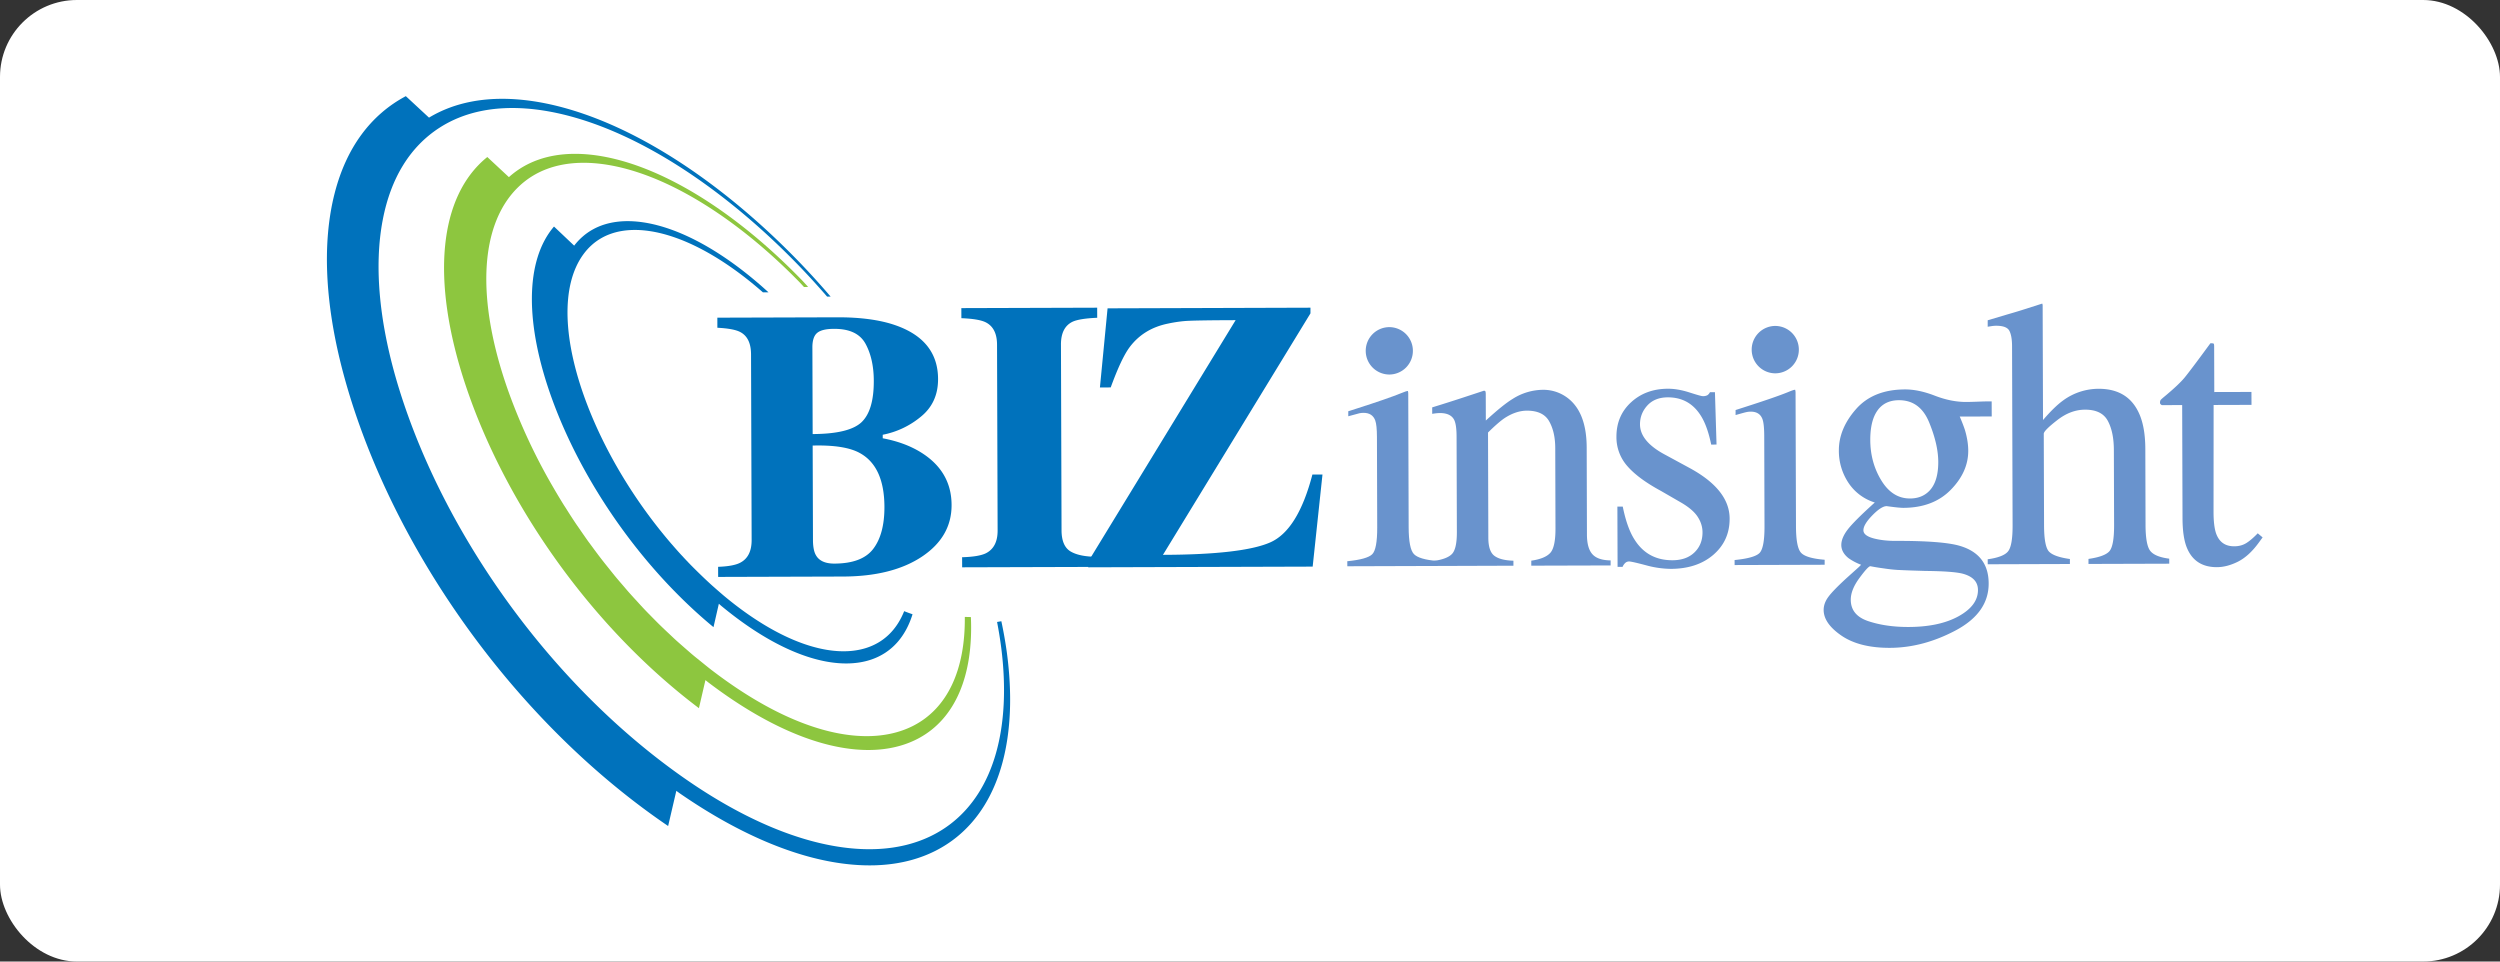
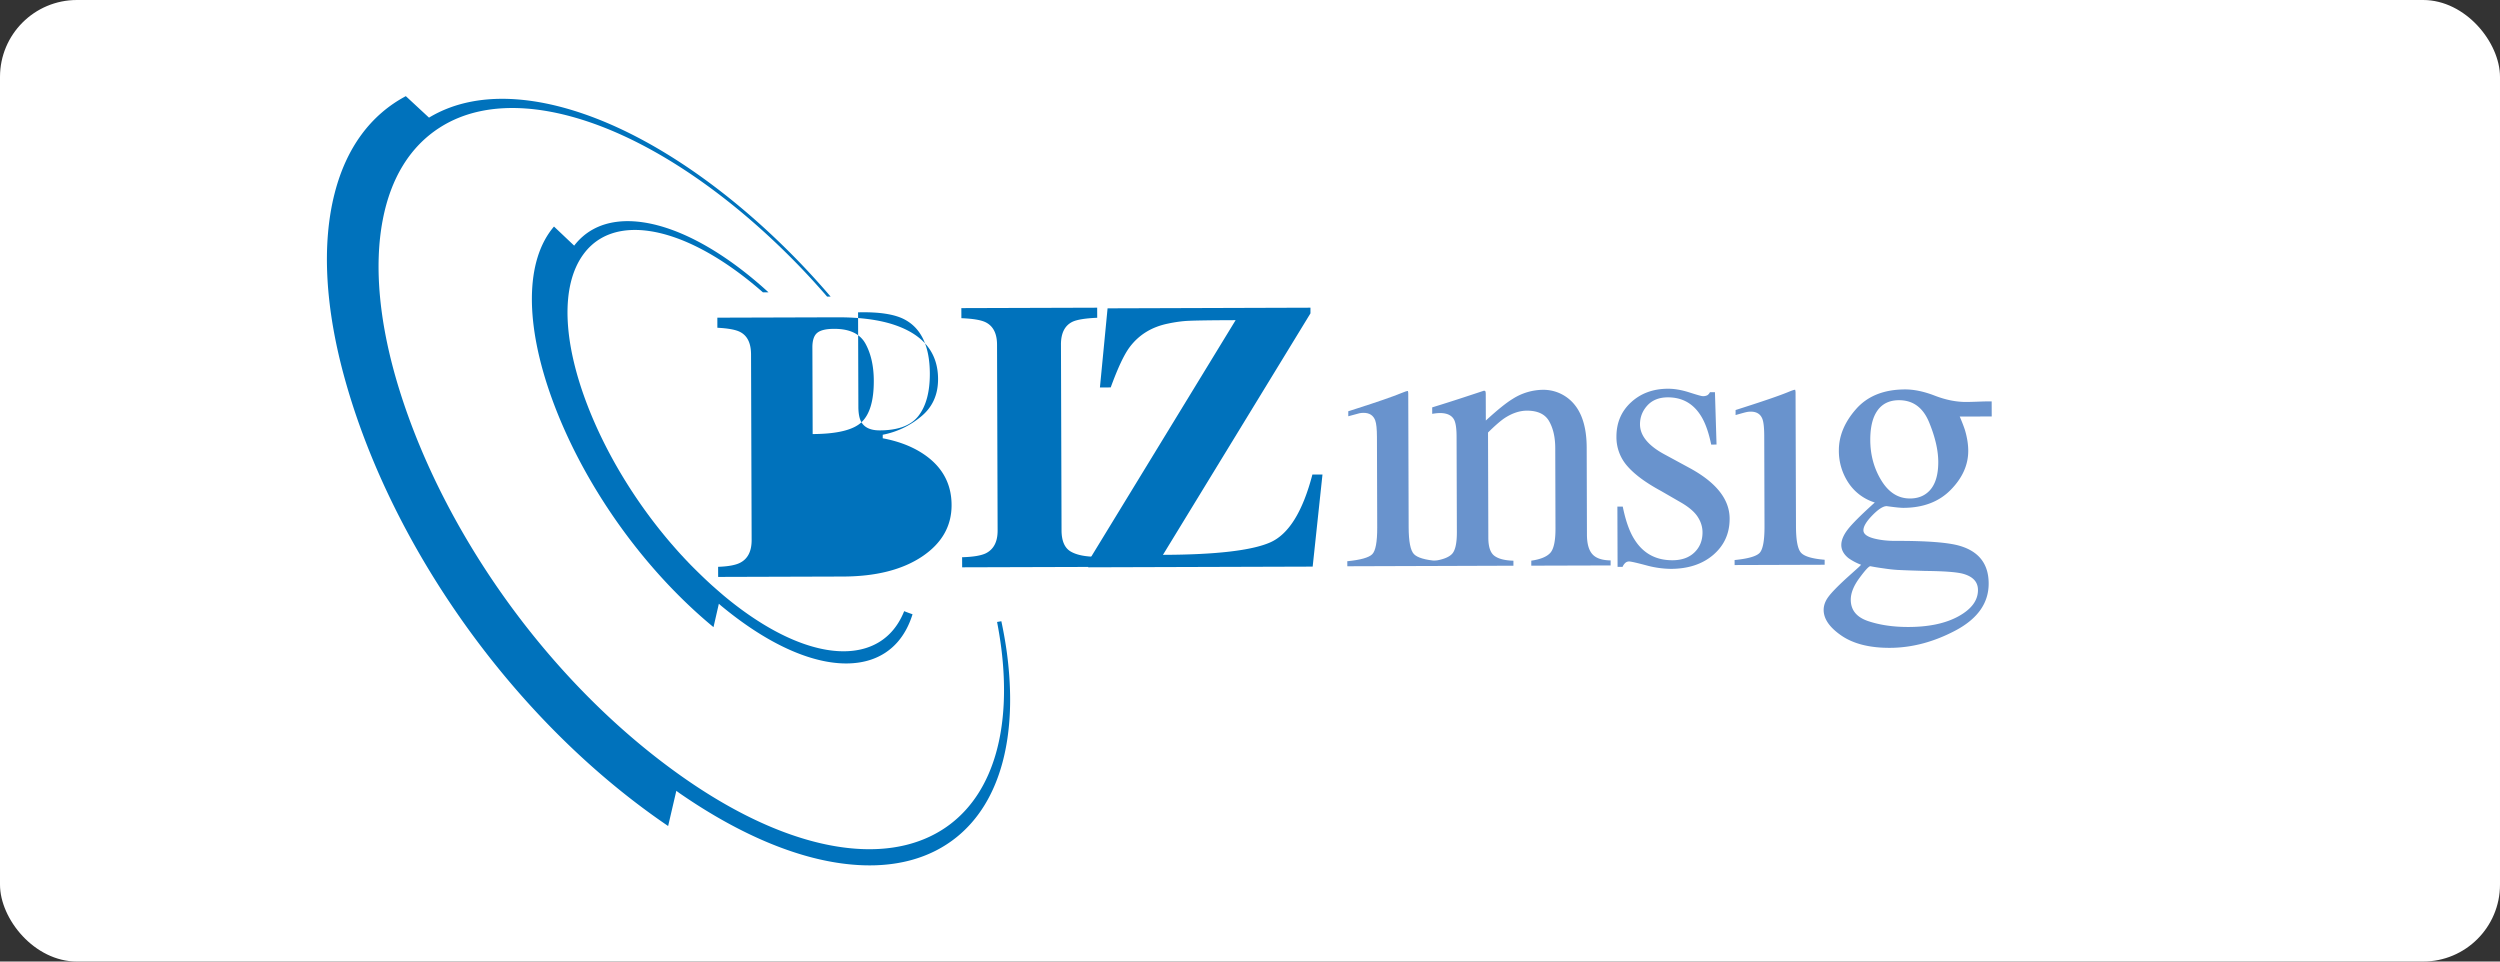
<svg xmlns="http://www.w3.org/2000/svg" width="130" height="50" viewBox="0 0 130 50">
  <rect x="0" y="0" width="130" height="50" fill="#333333" stroke="none" />
  <g fill="none" fill-rule="evenodd">
    <rect width="130" height="50" fill="#FFF" rx="4" />
    <g fill-rule="nonzero">
      <path fill="#0072BC" d="M52.362 33.97a22.248 22.248 0 0 0-.292-1.666l-.222.038c.087.455.161.908.218 1.355.518 4.118-.37 7.404-2.633 9.144-1.334 1.024-3.135 1.503-5.354 1.253-2.46-.275-5.364-1.438-8.52-3.646-6.998-4.897-12.48-12.744-14.792-20.181-1.05-3.382-1.33-6.406-.865-8.829.418-2.19 1.43-3.82 2.965-4.804 2.572-1.647 6.18-1.159 9.705.497 2.988 1.404 6.141 3.748 9.038 6.756.48.499.944 1.012 1.399 1.536h.184a41.974 41.974 0 0 0-1.543-1.705c-2.959-3.078-6.182-5.49-9.25-6.953-3.634-1.732-7.38-2.285-10.092-.648L21.103 5c-1.823.97-3.09 2.677-3.697 5.035-.683 2.646-.512 6.01.57 9.828 2.408 8.524 8.667 17.586 16.767 23.09l.426-1.83c.067.048.133.1.202.146 3.302 2.277 6.327 3.447 8.88 3.684 2.291.216 4.142-.326 5.503-1.429 2.299-1.863 3.17-5.296 2.608-9.553z" />
-       <path fill="#8DC63F" d="M37.012 34.85c-.197-.152-.39-.31-.583-.467-.132-.106-.264-.21-.393-.318-.149-.125-.292-.253-.439-.38-.146-.129-.293-.255-.438-.386-.13-.118-.256-.24-.386-.362a26.404 26.404 0 0 1-.458-.436c-.121-.117-.24-.24-.358-.359-.152-.154-.306-.308-.454-.465a18.961 18.961 0 0 1-.35-.38c-.145-.157-.29-.314-.431-.473-.122-.137-.24-.28-.36-.418-.13-.151-.261-.302-.387-.455-.13-.16-.256-.32-.384-.479a24.765 24.765 0 0 1-.75-.977c-.087-.12-.176-.236-.263-.355-.156-.22-.308-.44-.46-.662-.062-.09-.126-.179-.186-.269a30.736 30.736 0 0 1-.506-.783l-.104-.16c-.19-.306-.375-.613-.553-.922l-.02-.034a30.146 30.146 0 0 1-2.305-4.939c-1.714-4.815-1.512-8.727.54-10.676 1.703-1.616 4.368-1.527 7.126-.383 2.41 1.003 5.029 2.866 7.478 5.375.073.077.145.157.217.236l.221-.001c-.132-.142-.261-.288-.396-.424-2.515-2.582-5.21-4.516-7.703-5.573-2.862-1.214-5.65-1.346-7.464.286L25.34 8.165c-2.517 2.03-2.962 6.369-1.128 11.87 2.033 6.102 6.485 12.533 12.132 16.79l.338-1.458c.061.045.12.096.182.142 4.614 3.496 8.505 4.18 10.916 2.876 1.902-1.025 2.84-3.269 2.706-6.298-.106-.001-.21-.004-.316-.008.028 2.75-.902 4.759-2.692 5.667-2.338 1.186-6.071.47-10.465-2.896z" />
      <path fill="#0072BC" d="M37.18 30.579c-.048-.044-.097-.085-.146-.129a23.011 23.011 0 0 1-.431-.4 35.2 35.2 0 0 1-.574-.561l-.114-.115a24.806 24.806 0 0 1-.45-.476l-.08-.086c-.16-.175-.316-.354-.472-.533l-.041-.048c-1.875-2.189-3.378-4.703-4.322-7.15-1.293-3.354-1.397-6.234-.215-7.855 1.034-1.415 2.853-1.568 4.85-.845 1.411.51 2.959 1.479 4.488 2.821h.29c-1.683-1.539-3.4-2.65-4.968-3.231-2.096-.777-4.022-.648-5.138.803l-1.049-.994c-1.512 1.769-1.525 5.071-.084 9.014 1.552 4.243 4.587 8.687 8.378 11.818l.278-1.217c.054.046.105.094.16.138 3.146 2.595 5.923 3.391 7.769 2.763 1.047-.358 1.776-1.17 2.143-2.355a8.143 8.143 0 0 1-.435-.16c-.386.966-1.059 1.625-1.985 1.916-1.766.557-4.403-.236-7.374-2.704-.16-.136-.318-.274-.478-.414z" />
-       <path fill="#0072BC" d="M37.342 29.475c.537-.02.92-.092 1.153-.216.393-.205.591-.598.59-1.175l-.031-9.66c-.002-.574-.188-.96-.556-1.155-.222-.121-.62-.196-1.195-.226l-.001-.524 6.23-.019c1.2-.003 2.197.129 2.993.4 1.497.51 2.25 1.446 2.254 2.807.003.827-.299 1.484-.905 1.97a4.408 4.408 0 0 1-1.972.93v.184c.749.14 1.402.377 1.954.713 1.08.658 1.623 1.577 1.626 2.755.004 1.101-.51 1.997-1.538 2.684-1.028.686-2.399 1.032-4.112 1.037l-6.488.02-.002-.525zm7.455-7.518c.43-.407.644-1.125.64-2.156-.002-.763-.146-1.404-.43-1.925-.284-.52-.828-.779-1.632-.776-.425 0-.72.072-.885.213-.166.14-.248.393-.246.758l.014 4.5c1.261-.005 2.108-.21 2.539-.614zm-2.361 6.927c.166.283.485.425.955.423.96-.003 1.636-.26 2.021-.771.388-.512.58-1.238.578-2.18-.005-1.408-.437-2.343-1.293-2.805-.519-.283-1.333-.411-2.439-.382l.016 4.952c.006.347.061.602.162.763zM50.03 28.976c.574-.016.987-.084 1.236-.206.408-.206.613-.602.61-1.185l-.03-9.66c-.001-.58-.198-.967-.586-1.163-.239-.121-.662-.192-1.268-.216l-.002-.524L57.053 16l.002.524c-.63.028-1.062.098-1.298.214-.393.198-.588.591-.587 1.177l.03 9.66c.002.551.16.919.476 1.104.315.185.787.277 1.418.275l.001.525-7.063.021-.002-.524z" />
+       <path fill="#0072BC" d="M37.342 29.475c.537-.02.92-.092 1.153-.216.393-.205.591-.598.59-1.175l-.031-9.66c-.002-.574-.188-.96-.556-1.155-.222-.121-.62-.196-1.195-.226l-.001-.524 6.23-.019c1.2-.003 2.197.129 2.993.4 1.497.51 2.25 1.446 2.254 2.807.003.827-.299 1.484-.905 1.97a4.408 4.408 0 0 1-1.972.93v.184c.749.14 1.402.377 1.954.713 1.08.658 1.623 1.577 1.626 2.755.004 1.101-.51 1.997-1.538 2.684-1.028.686-2.399 1.032-4.112 1.037l-6.488.02-.002-.525zm7.455-7.518c.43-.407.644-1.125.64-2.156-.002-.763-.146-1.404-.43-1.925-.284-.52-.828-.779-1.632-.776-.425 0-.72.072-.885.213-.166.14-.248.393-.246.758l.014 4.5c1.261-.005 2.108-.21 2.539-.614zc.166.283.485.425.955.423.96-.003 1.636-.26 2.021-.771.388-.512.58-1.238.578-2.18-.005-1.408-.437-2.343-1.293-2.805-.519-.283-1.333-.411-2.439-.382l.016 4.952c.006.347.061.602.162.763zM50.03 28.976c.574-.016.987-.084 1.236-.206.408-.206.613-.602.61-1.185l-.03-9.66c-.001-.58-.198-.967-.586-1.163-.239-.121-.662-.192-1.268-.216l-.002-.524L57.053 16l.002.524c-.63.028-1.062.098-1.298.214-.393.198-.588.591-.587 1.177l.03 9.66c.002.551.16.919.476 1.104.315.185.787.277 1.418.275l.001.525-7.063.021-.002-.524z" />
      <path fill="#0072BC" d="M56.588 29.203l7.665-12.555c-1.52.005-2.427.021-2.717.053a7.242 7.242 0 0 0-.801.126c-.851.173-1.518.586-2 1.234-.289.391-.614 1.086-.978 2.085l-.561.002.398-4.115L68.144 16v.295l-7.67 12.557c2.757-.008 4.615-.225 5.577-.647.96-.423 1.69-1.599 2.194-3.529l.524-.001-.51 4.789-11.67.036-.001-.297z" />
      <g fill="#6993CD">
        <path d="M70.06 29.184c.682-.067 1.114-.187 1.292-.36.178-.172.265-.638.263-1.399l-.014-4.702c-.002-.415-.03-.702-.09-.863-.098-.262-.3-.393-.61-.392-.07 0-.139.007-.206.02-.067.013-.262.066-.585.158v-.261l.413-.132c1.12-.358 1.9-.629 2.341-.81.179-.075.295-.113.346-.113.014.044.019.093.019.145l.021 6.948c.003.74.094 1.203.274 1.39.18.187.586.307 1.218.357l.001.26-4.682.015-.002-.26z" />
        <path d="M74.535 29.17c.453-.059.771-.174.952-.348.18-.17.272-.553.27-1.149l-.015-4.963c0-.41-.041-.7-.12-.867-.12-.244-.37-.365-.746-.364-.057 0-.118.004-.178.01-.06.007-.135.016-.223.031l-.001-.336a89.91 89.91 0 0 0 1.812-.578l.877-.289c.044 0 .073.015.082.045.009.03.014.074.014.128l.004 1.378c.596-.548 1.061-.923 1.397-1.126a2.977 2.977 0 0 1 1.578-.472 2.08 2.08 0 0 1 1.21.374c.702.49 1.056 1.365 1.06 2.626l.013 4.532c.002.47.096.81.285 1.018.188.21.505.316.946.321v.262l-4.125.012v-.26c.469-.068.796-.2.981-.398.186-.197.28-.626.277-1.286l-.012-4.175c-.002-.56-.108-1.024-.318-1.392-.208-.368-.595-.55-1.154-.55-.384.002-.773.132-1.17.393-.22.15-.504.399-.854.744l.016 5.475c.002.467.105.778.315.936.21.158.54.242.99.255v.26l-4.161.014-.002-.26zM84.104 26.342h.279c.15.74.352 1.308.605 1.704.452.727 1.113 1.09 1.984 1.087.483-.002.863-.139 1.141-.409.28-.27.419-.62.418-1.047-.001-.273-.081-.537-.242-.788-.159-.254-.44-.5-.843-.739l-1.073-.62c-.786-.425-1.368-.854-1.746-1.287a2.262 2.262 0 0 1-.572-1.534c-.001-.726.252-1.321.761-1.79.508-.467 1.148-.703 1.92-.705.339 0 .71.063 1.115.193s.635.194.686.193a.487.487 0 0 0 .248-.049.4.4 0 0 0 .132-.156l.26-.001.083 2.723-.278.001c-.13-.634-.306-1.128-.525-1.48-.402-.654-.979-.978-1.732-.976-.45.001-.805.143-1.06.42-.257.281-.386.61-.385.986.002.597.448 1.128 1.334 1.592l1.27.689c1.368.749 2.054 1.62 2.057 2.618.003.764-.28 1.39-.842 1.878-.565.488-1.305.733-2.218.736a5.082 5.082 0 0 1-1.307-.192c-.488-.129-.776-.193-.864-.193a.289.289 0 0 0-.202.082.579.579 0 0 0-.134.199h-.26l-.01-3.135zM90.199 29.122c.682-.067 1.112-.188 1.29-.36.178-.173.268-.638.265-1.399l-.014-4.702c-.002-.415-.033-.702-.091-.863-.096-.263-.301-.393-.61-.392-.07 0-.14.006-.207.02-.067.012-.262.065-.582.157v-.261l.41-.132c1.12-.358 1.9-.628 2.342-.81.18-.075.294-.113.345-.113a.504.504 0 0 1 .022.145l.022 6.948c.002.74.09 1.203.27 1.39.18.188.587.306 1.221.357v.26l-4.682.015-.001-.26zM96.114 25.098a2.992 2.992 0 0 1-.493-1.672c-.002-.756.295-1.473.892-2.152.597-.68 1.447-1.02 2.543-1.024.471-.002.99.106 1.557.326.57.22 1.114.328 1.635.326.135 0 .336-.006.61-.016.272-.01.47-.015.593-.015h.116l.003.785-1.663.005c.116.271.208.508.273.709.11.375.168.73.169 1.066.002.739-.303 1.416-.91 2.035-.608.62-1.428.933-2.46.937-.161 0-.451-.03-.872-.089-.186.001-.434.16-.745.479-.31.318-.465.577-.464.778 0 .207.226.36.678.455.297.064.627.096.987.095 1.659-.005 2.786.084 3.379.268.976.299 1.466.946 1.469 1.942.003 1.015-.564 1.826-1.697 2.435-1.135.606-2.281.913-3.44.917-1.057.003-1.894-.21-2.513-.632-.62-.425-.93-.87-.931-1.338 0-.231.08-.457.242-.677.161-.222.482-.552.96-.99l.633-.569.113-.114a2.918 2.918 0 0 1-.65-.34c-.253-.201-.379-.431-.38-.69 0-.24.108-.507.328-.796.22-.29.69-.76 1.413-1.412a2.533 2.533 0 0 1-1.375-1.032zm1.04 7.203c.609.203 1.306.304 2.093.302 1.07-.003 1.937-.19 2.605-.561.668-.371 1.004-.826 1.002-1.363-.001-.43-.274-.713-.816-.853-.337-.081-.971-.128-1.907-.137l-.753-.024c-.265-.008-.506-.02-.727-.03a8.069 8.069 0 0 1-.685-.077 11.199 11.199 0 0 1-.707-.115c-.079 0-.267.204-.565.609-.305.411-.455.79-.454 1.136.001.537.304.91.913 1.113zm3.057-6.672c.387-.31.58-.848.579-1.613-.003-.61-.163-1.298-.479-2.063-.316-.764-.84-1.145-1.569-1.142-.634.002-1.07.302-1.308.9-.121.316-.181.704-.18 1.169.003.783.196 1.487.58 2.11.382.622.878.933 1.486.931.356 0 .653-.098.891-.292z" />
-         <path d="M103.36 29.082c.534-.074.884-.206 1.049-.399.167-.192.248-.646.246-1.36l-.028-9.33c-.001-.36-.051-.627-.144-.8-.096-.17-.324-.255-.687-.254-.071 0-.141.006-.208.015l-.228.036v-.336l1.046-.311c.416-.12.703-.208.866-.262l.925-.295.021.068.019 5.987c.4-.467.757-.814 1.068-1.034a3.134 3.134 0 0 1 1.82-.59c1.033-.002 1.738.434 2.12 1.31.205.464.31 1.072.312 1.828l.011 3.946c.003.688.083 1.136.244 1.343.16.208.491.343.988.407l.001.261-4.2.013v-.261c.563-.081.928-.215 1.09-.403.162-.189.244-.641.242-1.355l-.012-3.912c-.002-.624-.108-1.13-.318-1.516-.21-.385-.603-.577-1.18-.575-.499 0-.982.182-1.447.545-.468.363-.7.599-.7.708l.015 4.762c.002.728.087 1.182.257 1.364.171.18.53.308 1.087.386v.26l-4.273.014-.002-.26zM117.075 20.38l.003.673-1.97.006-.004 5.572c.001.49.047.86.134 1.111.161.445.473.667.94.665.24 0 .446-.055.622-.162.176-.108.378-.28.602-.513l.254.213-.215.293c-.335.456-.692.779-1.07.97-.376.187-.74.284-1.091.285-.766.002-1.288-.337-1.564-1.015-.15-.368-.223-.879-.225-1.533l-.018-5.881-1.057.003a.284.284 0 0 1-.073-.056.11.11 0 0 1-.023-.074c0-.063.013-.111.041-.145.028-.035.121-.115.273-.24.436-.366.751-.664.945-.893.192-.23.648-.833 1.363-1.81.093 0 .146.006.165.019.019.012.028.06.029.144l.007 2.374 1.932-.005zM73.47 18.24a1.23 1.23 0 0 1-1.222 1.235 1.23 1.23 0 0 1-1.23-1.228 1.23 1.23 0 0 1 1.222-1.236 1.229 1.229 0 0 1 1.23 1.228zM93.54 18.177a1.229 1.229 0 0 1-1.222 1.236 1.23 1.23 0 0 1-1.23-1.229 1.23 1.23 0 0 1 1.222-1.235 1.23 1.23 0 0 1 1.23 1.228z" />
      </g>
    </g>
  </g>
</svg>